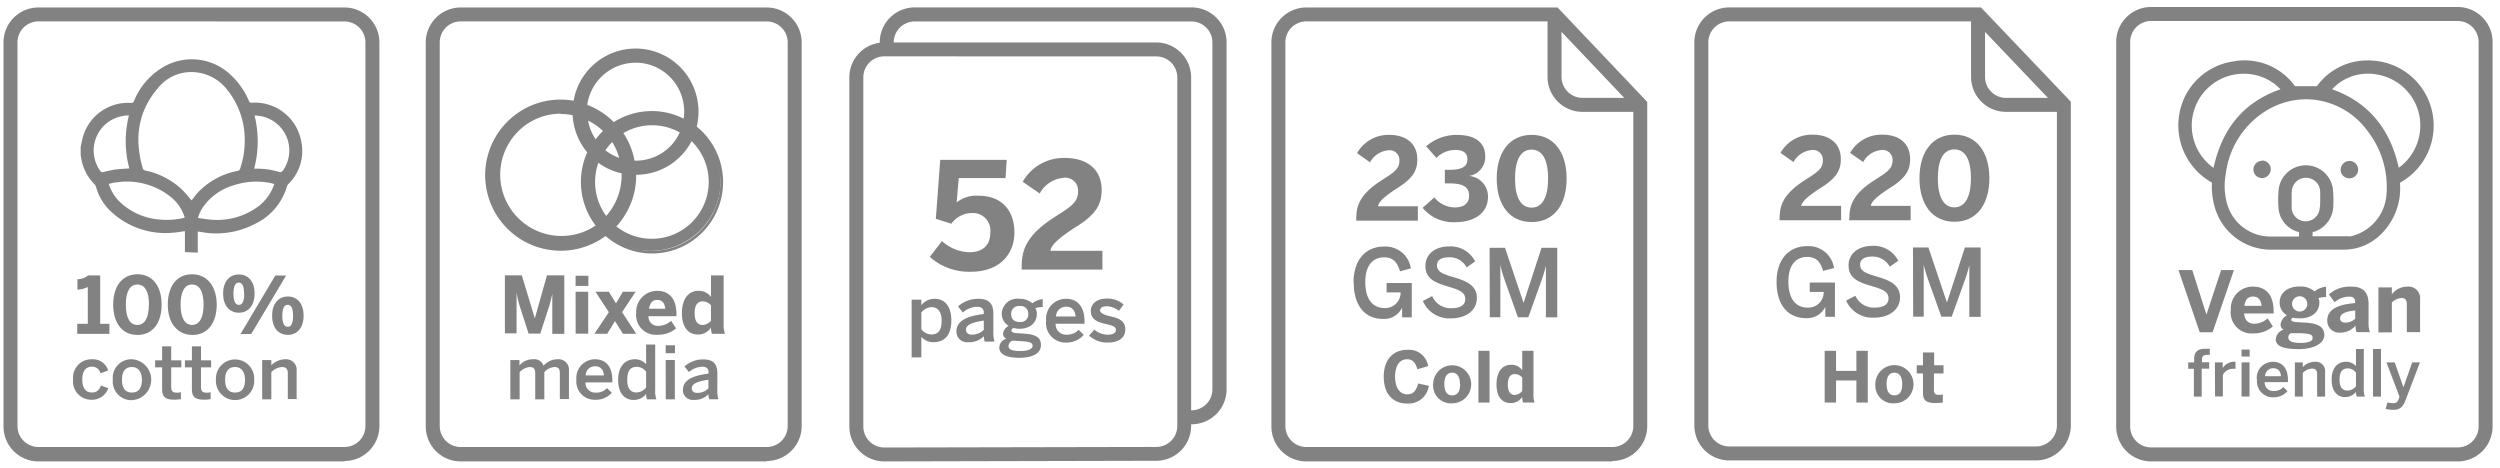
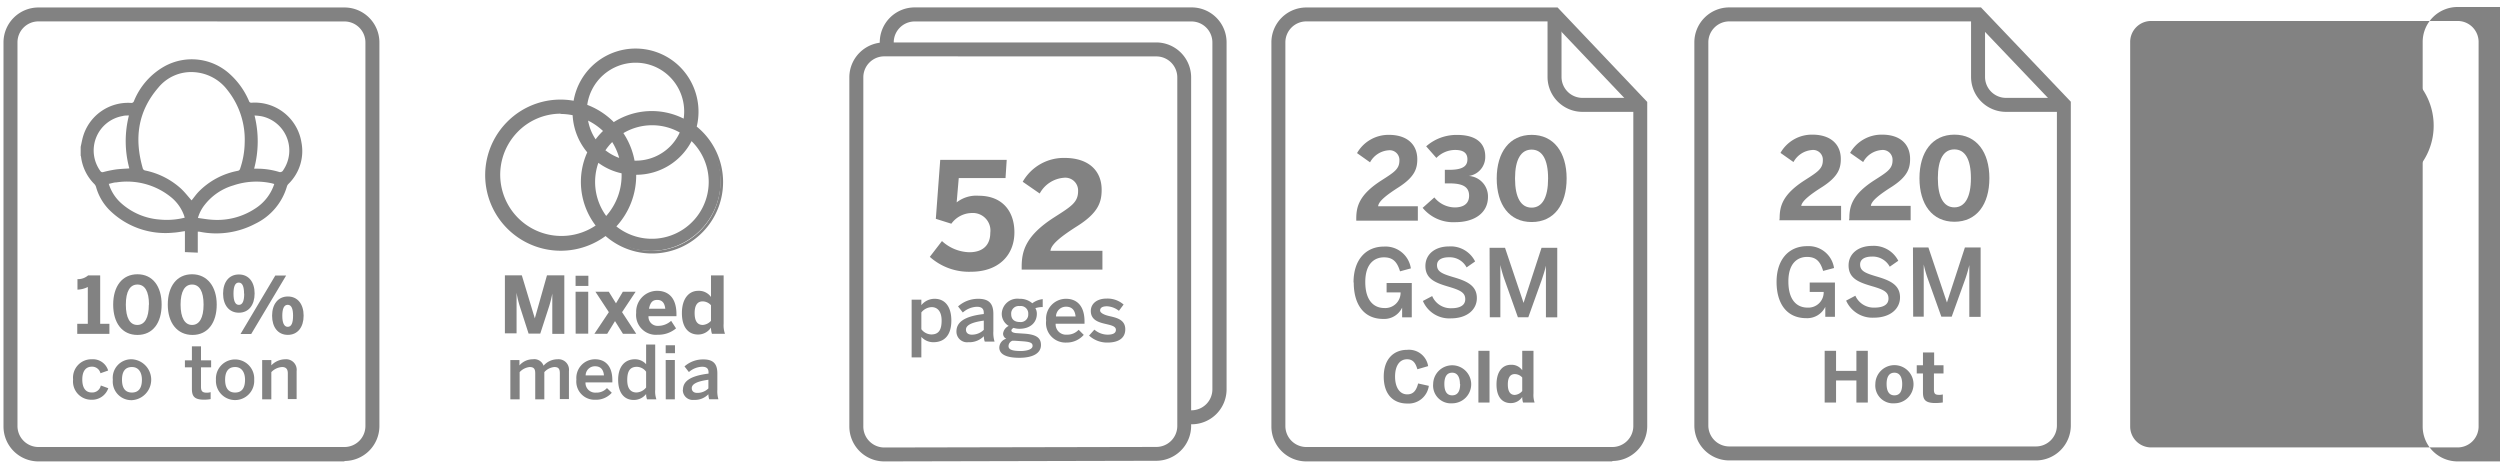
<svg xmlns="http://www.w3.org/2000/svg" viewBox="0 0 357.6 67" data-sanitized-data-name="Layer 1" data-name="Layer 1" id="Layer_1">
  <defs>
    <style>.cls-1{fill:#828282;}</style>
  </defs>
  <title>Icons-Product-page</title>
  <path d="M100.2,18.86a9.58,9.58,0,0,0-.76-.67A8.81,8.81,0,0,0,84.59,9.83a8.74,8.74,0,0,0-2.37,4.81,10.56,10.56,0,0,0-9.63,3,10.62,10.62,0,0,0,14,15.85A10,10,0,0,0,100.2,18.86M85.78,11A7.15,7.15,0,0,1,98,17.23a9.94,9.94,0,0,0-10.16.45l-.23-.25a10.46,10.46,0,0,0-3.75-2.34,7.13,7.13,0,0,1,2-4.11m.94,20.22A8.42,8.42,0,0,1,85.52,23a8.88,8.88,0,0,0,3.6,1.66,9,9,0,0,1-2.4,6.57m-1.57-11a7.09,7.09,0,0,1-1.33-3.36,8.88,8.88,0,0,1,2.6,1.75.6.6,0,0,0,.08.08c-.14.13-.27.24-.4.38a10.35,10.35,0,0,0-.95,1.15m1.15,1.24a8.9,8.9,0,0,1,1-1.24l.28-.26a8.82,8.82,0,0,1,1.29,2.89,7.25,7.25,0,0,1-2.55-1.39M88.86,19a8.32,8.32,0,0,1,8.61-.11A7.23,7.23,0,0,1,96.06,21a7.14,7.14,0,0,1-5.45,2.16A10.56,10.56,0,0,0,88.86,19M74,31.51a9,9,0,0,1-.19-12.69,8.9,8.9,0,0,1,8.34-2.51,8.84,8.84,0,0,0,2.13,5.45A10.07,10.07,0,0,0,85.48,32.3,8.93,8.93,0,0,1,74,31.51m25.26.35a8.3,8.3,0,0,1-11.36.54,10.61,10.61,0,0,0,2.91-7.59,8.73,8.73,0,0,0,8-5l.23.2a8.38,8.38,0,0,1,.17,11.81" class="cls-1" />
  <path d="M93.27,36.26a10.11,10.11,0,0,1-6.65-2.5A10.81,10.81,0,0,1,72.45,17.53a10.73,10.73,0,0,1,9.6-3.12A9,9,0,0,1,97.19,9.49a9.08,9.08,0,0,1,2.47,8.62c.24.19.46.39.68.6a10.24,10.24,0,0,1,.22,14.44,10.12,10.12,0,0,1-7.29,3.11m-6.63-3,.12.12a9.72,9.72,0,0,0,13.52-.49A9.85,9.85,0,0,0,100.07,19q-.37-.34-.75-.66l-.11-.08,0-.12a8.7,8.7,0,0,0-2.34-8.36,8.6,8.6,0,0,0-14.5,4.89l0,.21-.2,0a10.32,10.32,0,0,0-9.45,3A10.41,10.41,0,0,0,86.51,33.35Zm6.62,1.35a8.48,8.48,0,0,1-5.52-2l-.16-.14.14-.15a10.37,10.37,0,0,0,2.86-7.44v-.21h.2A8.49,8.49,0,0,0,97.1,22a8.38,8.38,0,0,0,1.55-2.24l.12-.23.28.25.14.12a8.55,8.55,0,0,1-5.93,14.69m-5.1-2.21A8.14,8.14,0,0,0,98.92,20.19l0,0A8.92,8.92,0,0,1,91,25a10.76,10.76,0,0,1-2.82,7.37m-8,1.87a9.17,9.17,0,1,1,2-18.13l.16,0v.16a8.63,8.63,0,0,0,2.08,5.32l.09.1-.06.12a9.9,9.9,0,0,0,1.21,10.32l.13.17-.17.12a9.11,9.11,0,0,1-5.41,1.79m0-17.95A8.62,8.62,0,0,0,73.92,19,8.76,8.76,0,0,0,85.2,32.26,10.29,10.29,0,0,1,84,21.79a9,9,0,0,1-2.09-5.31,8.84,8.84,0,0,0-1.76-.18m6.54,15.21-.14-.18a8.6,8.6,0,0,1-1.23-8.43l.09-.25.21.16a8.46,8.46,0,0,0,3.52,1.62l.15,0v.16a9.14,9.14,0,0,1-2.45,6.72Zm-1.1-8.22a8.26,8.26,0,0,0,1.12,7.6,8.73,8.73,0,0,0,2.2-6.1,8.77,8.77,0,0,1-3.32-1.5m5.31.07h-.48l0-.16a10.33,10.33,0,0,0-1.71-4.1l-.12-.18.18-.11a8.46,8.46,0,0,1,8.81-.11l.16.09-.08.16a7.09,7.09,0,0,1-1.45,2.19,7.34,7.34,0,0,1-5.28,2.24m-.15-.4h.15a6.93,6.93,0,0,0,5-2.11,6.85,6.85,0,0,0,1.3-1.92,8.06,8.06,0,0,0-8.06.09A10.68,10.68,0,0,1,90.77,23m-1.63.19-.34-.1a7.26,7.26,0,0,1-2.63-1.43L86,21.51l.1-.15a7.77,7.77,0,0,1,1-1.27l.18-.17.27-.25.13.19a9.07,9.07,0,0,1,1.33,2.95Zm-2.57-1.72a7,7,0,0,0,2,1.12,8.53,8.53,0,0,0-1-2.27l-.09.09a8.12,8.12,0,0,0-.86,1.06m-1.42-.86L85,20.35a7.37,7.37,0,0,1-1.37-3.45l0-.36.32.15a8.83,8.83,0,0,1,2.66,1.79l0,.05.15.15-.13.17L86.5,19l-.26.24a11.93,11.93,0,0,0-.93,1.14Zm-1.08-3.36a7,7,0,0,0,1.08,2.68,8.89,8.89,0,0,1,.81-.95,1.88,1.88,0,0,1,.25-.24,8.94,8.94,0,0,0-2.14-1.49m3.7.72-.12-.11a.52.52,0,0,0-.1-.11.69.69,0,0,0-.11-.13,10.29,10.29,0,0,0-3.69-2.31l-.15,0,0-.16a7.36,7.36,0,1,1,14.54,2.2l0,.27-.24-.13a9.75,9.75,0,0,0-10,.44ZM84,15a10.8,10.8,0,0,1,3.67,2.34l.12.13a10.13,10.13,0,0,1,10-.5,7,7,0,0,0-2-6,6.89,6.89,0,0,0-4.84-2h-.11A7,7,0,0,0,84,15" class="cls-1" />
  <path d="M49.27,66H5.5a5,5,0,0,1-5-5V6.07a5,5,0,0,1,5-5H49.27a5,5,0,0,1,5,5V60.94a5,5,0,0,1-5,5M5.5,3.06a3,3,0,0,0-3,3V60.94a3,3,0,0,0,3,3H49.27a3,3,0,0,0,3-3V6.07a3,3,0,0,0-3-3Z" class="cls-1" />
-   <path d="M109.67,66H65.9a5,5,0,0,1-5-5V6.07a5,5,0,0,1,5-5h43.77a5,5,0,0,1,5,5V60.94a5,5,0,0,1-5,5M65.9,3.06a3,3,0,0,0-3,3V60.94a3,3,0,0,0,3,3h43.77a3,3,0,0,0,3-3V6.07a3,3,0,0,0-3-3Z" class="cls-1" />
  <path d="M11.05,46.32h1.51V41.05a3.53,3.53,0,0,1-1.48.38v-1.5a2.25,2.25,0,0,0,1.53-.54h1.72v6.93h1.32v1.44h-4.6Z" class="cls-1" />
  <path d="M16.19,43.57c0-2.61,1.29-4.34,3.47-4.34s3.46,1.73,3.46,4.34-1.26,4.34-3.46,4.34-3.47-1.73-3.47-4.34m5.12,0c0-1.91-.6-2.87-1.65-2.87S18,41.66,18,43.57s.59,2.91,1.64,2.91,1.65-1,1.65-2.91" class="cls-1" />
  <path d="M24,43.57c0-2.61,1.29-4.34,3.47-4.34S31,41,31,43.57s-1.26,4.34-3.46,4.34S24,46.18,24,43.57m5.12,0c0-1.91-.6-2.87-1.65-2.87s-1.64,1-1.64,2.87.6,2.91,1.64,2.91,1.65-1,1.65-2.91" class="cls-1" />
  <path d="M31.91,42c0-1.67.86-2.74,2.26-2.74s2.25,1.07,2.25,2.72-.85,2.75-2.25,2.75S31.91,43.64,31.91,42m3,0c0-1-.23-1.58-.76-1.58S33.4,41,33.4,42s.22,1.61.77,1.61.76-.61.76-1.59m4.45-2.61h1.55l-5,8.37H34.4Zm-.46,5.75c0-1.66.87-2.75,2.26-2.75s2.25,1.09,2.25,2.74-.85,2.75-2.26,2.75-2.25-1.1-2.25-2.74m3,0c0-1-.23-1.56-.77-1.56s-.77.59-.77,1.56.23,1.59.78,1.59.76-.61.76-1.59" class="cls-1" />
  <path d="M10.46,54.32a2.63,2.63,0,0,1,2.69-2.93A2.27,2.27,0,0,1,15.47,53l-1.1.39a1.22,1.22,0,0,0-1.24-.94c-.74,0-1.36.49-1.36,1.84,0,1.19.48,1.85,1.34,1.85a1.24,1.24,0,0,0,1.31-1l1.07.39a2.45,2.45,0,0,1-2.41,1.65,2.61,2.61,0,0,1-2.62-2.92" class="cls-1" />
  <path d="M16.14,54.32a2.65,2.65,0,0,1,2.73-2.93,2.93,2.93,0,0,1,0,5.85,2.66,2.66,0,0,1-2.73-2.92m4.16,0c0-1-.44-1.82-1.43-1.82s-1.42.68-1.42,1.82.43,1.83,1.42,1.83,1.43-.68,1.43-1.83" class="cls-1" />
-   <path d="M23.19,55.65V52.54h-1v-1h1v-2h1.3v2h1.45v1H24.49v2.78c0,.61.18.85.83.85a1.84,1.84,0,0,0,.56-.08v1a5.42,5.42,0,0,1-.95.08c-1.43,0-1.74-.53-1.74-1.55" class="cls-1" />
  <path d="M27.45,55.65V52.54h-1v-1h1v-2h1.3v2H30.2v1H28.75v2.78c0,.61.18.85.82.85a1.79,1.79,0,0,0,.56-.08v1a5.23,5.23,0,0,1-.95.08c-1.42,0-1.73-.53-1.73-1.55" class="cls-1" />
  <path d="M30.89,54.32a2.74,2.74,0,1,1,5.47,0,2.74,2.74,0,1,1-5.47,0m4.16,0c0-1-.44-1.82-1.42-1.82s-1.43.68-1.43,1.82.44,1.83,1.43,1.83,1.42-.68,1.42-1.83" class="cls-1" />
  <path d="M37.5,51.5h1.31v.76a2.79,2.79,0,0,1,2-.87,1.51,1.51,0,0,1,1.62,1.69v4H41.17V53.41c0-.62-.26-.91-.83-.91a2.32,2.32,0,0,0-1.53.73v3.89H37.5Z" class="cls-1" />
  <path d="M72.22,39.38h2.42l1.86,6.16h0l1.74-6.16h2.48v8.38H79V42h0a15.93,15.93,0,0,1-.47,1.87l-1.25,3.85H75.61l-1.24-3.85a14,14,0,0,1-.48-2h0v5.81H72.22Z" class="cls-1" />
  <path d="M82.33,39.44h1.83V40.9H82.33Zm0,2.29h1.81v6H82.34Z" class="cls-1" />
  <polygon points="87.09 44.65 85.17 41.73 87.08 41.73 88.11 43.39 89.09 41.73 90.92 41.73 88.98 44.65 91.01 47.75 89.11 47.75 87.97 45.93 86.85 47.75 85.02 47.75 87.09 44.65" class="cls-1" />
  <path d="M91,44.75a3,3,0,0,1,3-3.15c1.24,0,2.76.62,2.76,3.36v.27h-4a1.3,1.3,0,0,0,1.39,1.38A2.75,2.75,0,0,0,96,45.89l.7,1.08a3.88,3.88,0,0,1-2.61.91A2.83,2.83,0,0,1,91,44.75m4.16-.59c-.09-.85-.47-1.26-1.15-1.26s-1,.38-1.18,1.26Z" class="cls-1" />
  <path d="M97.54,44.79c0-2.08,1-3.19,2.33-3.19a2.11,2.11,0,0,1,1.83.88V39.39h1.81v6.89a3.65,3.65,0,0,0,.19,1.47h-1.86a2.65,2.65,0,0,1-.14-.9,2.19,2.19,0,0,1-1.85,1c-1.36,0-2.31-1-2.31-3.06m4.16,1.1V43.66a1.62,1.62,0,0,0-1.19-.55c-.76,0-1.15.57-1.15,1.67s.36,1.7,1.17,1.7a1.73,1.73,0,0,0,1.17-.59" class="cls-1" />
  <path d="M73,51.5h1.3v.77a2.52,2.52,0,0,1,1.92-.88,1.4,1.4,0,0,1,1.53.92,2.66,2.66,0,0,1,2-.92,1.5,1.5,0,0,1,1.63,1.69v4h-1.3V53.41c0-.62-.17-.91-.79-.91a2.18,2.18,0,0,0-1.43.73v3.89h-1.3V53.41c0-.62-.18-.91-.8-.91a2.25,2.25,0,0,0-1.43.73v3.89H73Z" class="cls-1" />
  <path d="M82.45,54.32a2.67,2.67,0,0,1,2.67-2.93c1.26,0,2.47.75,2.47,3v.31H83.75a1.39,1.39,0,0,0,1.5,1.46,2,2,0,0,0,1.57-.65l.69.67a3,3,0,0,1-2.35,1,2.61,2.61,0,0,1-2.71-2.92m3.94-.56c-.07-.85-.49-1.31-1.28-1.31a1.32,1.32,0,0,0-1.34,1.31Z" class="cls-1" />
  <path d="M88.42,54.33c0-1.95,1-2.94,2.4-2.94a2.11,2.11,0,0,1,1.6.71V49.28h1.3v6.47a3.48,3.48,0,0,0,.17,1.37H92.55a2.17,2.17,0,0,1-.13-.76,2.22,2.22,0,0,1-1.78.85c-1.28,0-2.22-.93-2.22-2.88m4,1.1V53.17a1.68,1.68,0,0,0-1.32-.7c-1,0-1.38.64-1.38,1.89s.51,1.78,1.34,1.78a1.87,1.87,0,0,0,1.36-.71" class="cls-1" />
  <path d="M95.22,49.39h1.33v1.13H95.22Zm0,2.1h1.31v5.63H95.23Z" class="cls-1" />
  <path d="M97.69,55.77c0-1.22,1-2,3.66-2.33v-.17c0-.57-.3-.81-.92-.81a3,3,0,0,0-1.89.76l-.63-.81a4,4,0,0,1,2.7-1c1.5,0,2,.72,2,2v2.33a4,4,0,0,0,.15,1.37h-1.31a2.12,2.12,0,0,1-.12-.72,2.68,2.68,0,0,1-2.07.81,1.42,1.42,0,0,1-1.59-1.44m3.66-.21V54.32c-1.55.21-2.38.59-2.38,1.2,0,.45.31.68.78.68a2.24,2.24,0,0,0,1.6-.64" class="cls-1" />
  <path d="M26.45,36.06v-3c-.57.08-1.11.19-1.66.22A11.38,11.38,0,0,1,15.61,30a7.56,7.56,0,0,1-1.86-3.22,1,1,0,0,0-.25-.45,6.69,6.69,0,0,1-1.91-3.91.34.34,0,0,0-.05-.14V21c.12-.51.2-1,.35-1.51a6.71,6.71,0,0,1,6.83-4.77.39.39,0,0,0,.45-.28,10,10,0,0,1,4.34-4.94A8.07,8.07,0,0,1,33,10.71a10.94,10.94,0,0,1,2.61,3.73.34.34,0,0,0,.39.25,6.76,6.76,0,0,1,7.12,5.69,6.56,6.56,0,0,1-1.84,5.91.89.89,0,0,0-.23.35A8.56,8.56,0,0,1,36.52,32a11.94,11.94,0,0,1-8,1.14,1.07,1.07,0,0,0-.23,0v3Zm.95-7.39c.32-.39.63-.84,1-1.23a10.58,10.58,0,0,1,5.59-3,.42.42,0,0,0,.36-.32A12,12,0,0,0,35,20.42a11.36,11.36,0,0,0-2.47-7.54,6.49,6.49,0,0,0-4.79-2.56,6.07,6.07,0,0,0-5.1,2.22C19.66,16,19.2,19.9,20.44,24.14a.47.47,0,0,0,.29.24A10.86,10.86,0,0,1,25.91,27c.54.51,1,1.11,1.49,1.66m.92,2.52c.69.09,1.33.21,2,.25a9.83,9.83,0,0,0,6.23-1.63,6.57,6.57,0,0,0,2.68-3.48l-.31-.09a10.24,10.24,0,0,0-5.54.29,8.07,8.07,0,0,0-4.07,2.74,5.41,5.41,0,0,0-1,1.92m-1.89-.05c-.05-.16-.08-.28-.13-.41a6.05,6.05,0,0,0-1.65-2.37,10,10,0,0,0-8-2.26c-.36,0-.71.14-1.08.21a6.13,6.13,0,0,0,1.77,2.76,9.27,9.27,0,0,0,5.47,2.34,10.49,10.49,0,0,0,3.64-.27m9.87-7h.39a10.66,10.66,0,0,1,3.17.45.5.5,0,0,0,.65-.25,5,5,0,0,0-3.11-7.7,8.71,8.71,0,0,0-1-.11,15.22,15.22,0,0,1-.06,7.61M18.4,16.52c-.31,0-.59,0-.87.08a5,5,0,0,0-3.17,7.87.36.36,0,0,0,.42.14,16.4,16.4,0,0,1,1.72-.36c.64-.09,1.3-.11,2-.16a14.93,14.93,0,0,1-.06-7.57" class="cls-1" />
  <path d="M194,31.28c0-1.74.42-3.43,3.58-5.46,1.86-1.19,2.59-1.64,2.59-2.86a1.39,1.39,0,0,0-1.57-1.46,3.28,3.28,0,0,0-2.63,1.72l-1.86-1.32a5.18,5.18,0,0,1,4.57-2.61c2.57,0,4.05,1.36,4.05,3.49,0,1.33-.36,2.52-2.66,4-1.73,1.11-2.88,2-2.94,2.72h5.68v2.06H194Z" class="cls-1" />
  <path d="M203.53,29.7l1.64-1.46a3.82,3.82,0,0,0,2.91,1.43c1.34,0,2.06-.6,2.06-1.67,0-1.34-1-1.77-2.87-1.77h-.6V24.29h.65c2.2,0,2.58-.73,2.58-1.51s-.44-1.33-1.74-1.33a3.78,3.78,0,0,0-2.7,1.14L204,20.93a6.54,6.54,0,0,1,4.45-1.63c2.61,0,4,1.12,4,3.07a2.74,2.74,0,0,1-2.35,2.8,2.93,2.93,0,0,1,2.74,3c0,2.26-1.89,3.61-4.69,3.61a5.65,5.65,0,0,1-4.67-2.07" class="cls-1" />
  <path d="M214.09,25.53c0-3.76,1.85-6.24,5-6.24s5,2.48,5,6.24-1.81,6.23-5,6.23-5-2.48-5-6.23m7.35,0c0-2.75-.86-4.13-2.36-4.13s-2.37,1.38-2.37,4.13.86,4.17,2.37,4.17,2.36-1.43,2.36-4.17" class="cls-1" />
  <path d="M193.61,40.38c0-3.18,1.72-5.11,4.36-5.11a3.66,3.66,0,0,1,3.84,3.12l-1.55.42c-.45-1.49-1.13-2-2.31-2s-2.66.73-2.66,3.52,1.33,3.73,2.73,3.73a2.19,2.19,0,0,0,2.32-2.24h-2V40.48h3.6v4.91h-1.38V44h0a2.83,2.83,0,0,1-2.7,1.62c-2.83,0-4.22-2.15-4.22-5.19" class="cls-1" />
  <path d="M203.53,43.05l1.33-.7a2.87,2.87,0,0,0,2.73,1.74c1.2,0,2-.39,2-1.29s-.62-1.26-2.25-1.75c-1.91-.56-3.45-1.09-3.45-3,0-1.69,1.38-2.8,3.38-2.8A3.89,3.89,0,0,1,211,37.4l-1.22.85a2.72,2.72,0,0,0-2.5-1.45c-1.1,0-1.73.4-1.73,1.12,0,.93.71,1.24,2.33,1.72,1.87.55,3.37,1.17,3.37,3,0,1.63-1.37,2.9-3.73,2.9a4.09,4.09,0,0,1-4-2.52" class="cls-1" />
  <path d="M213.07,35.45h2.21l2.65,7.88h0l2.57-7.88h2.25v9.94h-1.62V38h0c-.15.68-.37,1.33-.59,2l-1.93,5.38h-1.49L215.21,40a17.2,17.2,0,0,1-.6-2.1h0v7.48h-1.51Z" class="cls-1" />
  <path d="M230.63,66H186.86a5,5,0,0,1-5-5V6.07a5,5,0,0,1,5-5H222.8l12.82,13.51V60.94a5,5,0,0,1-5,5M186.86,3.06a3,3,0,0,0-3,3V60.94a3,3,0,0,0,3,3h43.77a3,3,0,0,0,3-3V15.37L221.94,3.06Z" class="cls-1" />
  <path d="M234.66,16h-8.3a5,5,0,0,1-5-5V2.17h2V11a3,3,0,0,0,3,3h8.3Z" class="cls-1" />
-   <polygon points="311.61 38.63 313.58 38.63 315.6 44.97 315.62 44.97 317.71 38.63 319.54 38.63 316.49 47.53 314.65 47.53 311.61 38.63" class="cls-1" />
  <path d="M319.1,44.31A3.13,3.13,0,0,1,322.3,41c1.31,0,2.92.66,2.92,3.56v.28H321c.1,1.06.68,1.47,1.48,1.47a3,3,0,0,0,1.89-.77l.74,1.15a4.13,4.13,0,0,1-2.77,1,3,3,0,0,1-3.25-3.32m4.41-.62c-.1-.9-.51-1.33-1.22-1.33s-1.11.39-1.25,1.33Z" class="cls-1" />
  <path d="M325.54,48.45a1.51,1.51,0,0,1,1.1-1.28.88.88,0,0,1-.43-.76,1.71,1.71,0,0,1,.92-1.31,2.06,2.06,0,0,1-1.05-1.83c0-1.28,1-2.29,2.87-2.29a3.06,3.06,0,0,1,2.13.7,2.94,2.94,0,0,1,1.64-.66v1.47a4.31,4.31,0,0,0-1.08.14,1.52,1.52,0,0,1,.12.64c0,1.29-1,2.27-2.81,2.27a5.58,5.58,0,0,1-1-.1c-.13.1-.22.2-.22.32s.25.28.72.31l.95.06c2.19.08,3.07.61,3.07,1.81s-1.54,2-3.65,2c-2.48,0-3.3-.54-3.3-1.44m5.27-.19c0-.39-.19-.57-1.7-.65l-1,0-.42,0a.69.69,0,0,0-.35.58c0,.55.51.81,1.81.81,1,0,1.66-.24,1.66-.66m-.75-4.92a1.09,1.09,0,1,0-2.18,0,1.09,1.09,0,1,0,2.18,0" class="cls-1" />
  <path d="M332.89,45.86c0-1.47,1.24-2.28,4-2.51V43.2c0-.47-.24-.77-.86-.77a3.33,3.33,0,0,0-2.09.79l-.81-1.1A4.41,4.41,0,0,1,336.34,41c1.74,0,2.46.86,2.46,2.5v2.46a4.36,4.36,0,0,0,.18,1.55h-1.91a3.14,3.14,0,0,1-.14-.93,2.82,2.82,0,0,1-2.22,1,1.7,1.7,0,0,1-1.82-1.73m4-.27V44.41c-1.52.15-2.16.53-2.16,1.12,0,.41.28.61.7.61a2,2,0,0,0,1.46-.55" class="cls-1" />
  <path d="M340.21,41.11h1.92v1A2.71,2.71,0,0,1,344.32,41a1.67,1.67,0,0,1,1.85,1.85v4.66h-1.9v-4c0-.58-.22-.88-.76-.88a2.11,2.11,0,0,0-1.38.64v4.28h-1.92Z" class="cls-1" />
  <path d="M313.81,52.75H313v-.91h.85v-.49c0-.82.33-1.46,1.57-1.46.22,0,.59,0,.67,0v.87a1.94,1.94,0,0,0-.38,0c-.4,0-.74.11-.74.63v.43H316v.91h-1.07v4h-1.12Z" class="cls-1" />
  <path d="M316.82,51.84h1.12v.8h0a1.92,1.92,0,0,1,1.75-.89h.08l0,1-.3,0a1.65,1.65,0,0,0-1.51.87v3.09h-1.12Z" class="cls-1" />
  <path d="M320.63,50h1.16v1h-1.16Zm0,1.83h1.14v4.89h-1.14Z" class="cls-1" />
  <path d="M322.81,54.29a2.32,2.32,0,0,1,2.32-2.54c1.09,0,2.14.66,2.14,2.64v.27h-3.33a1.21,1.21,0,0,0,1.3,1.27,1.77,1.77,0,0,0,1.37-.57l.59.59a2.61,2.61,0,0,1-2,.88,2.27,2.27,0,0,1-2.35-2.54m3.42-.48c-.06-.74-.43-1.14-1.11-1.14A1.14,1.14,0,0,0,324,53.81Z" class="cls-1" />
  <path d="M328.26,51.84h1.13v.67a2.4,2.4,0,0,1,1.78-.76,1.32,1.32,0,0,1,1.41,1.47v3.51h-1.14V53.51c0-.54-.23-.79-.72-.79a2,2,0,0,0-1.33.63v3.38h-1.13Z" class="cls-1" />
  <path d="M333.52,54.3c0-1.69.84-2.55,2.08-2.55a1.86,1.86,0,0,1,1.4.62V49.92h1.12v5.61a3.12,3.12,0,0,0,.15,1.2h-1.16a1.71,1.71,0,0,1-.11-.66,2,2,0,0,1-1.55.73c-1.11,0-1.93-.81-1.93-2.5m3.48,1v-2a1.5,1.5,0,0,0-1.15-.61c-.85,0-1.2.55-1.2,1.64s.44,1.54,1.16,1.54a1.66,1.66,0,0,0,1.19-.61" class="cls-1" />
  <rect height="6.81" width="1.14" y="49.92" x="339.44" class="cls-1" />
-   <path d="M341.24,58.48l.26-.91a3.61,3.61,0,0,0,.82.1.72.72,0,0,0,.77-.55l.14-.36-1.87-4.92h1.18l1.25,3.56h0l1.25-3.56h1.11l-2.07,5.42c-.32.86-.74,1.36-1.7,1.36a4.35,4.35,0,0,1-1.16-.14" class="cls-1" />
-   <path d="M351.54,66H307.7a5,5,0,0,1-5-5V6a5,5,0,0,1,5-5h43.84a5,5,0,0,1,5,5V61a5,5,0,0,1-5,5M307.7,3a3,3,0,0,0-3,3V61a3,3,0,0,0,3,3h43.84a3,3,0,0,0,3-3V6a3,3,0,0,0-3-3Z" class="cls-1" />
+   <path d="M351.54,66a5,5,0,0,1-5-5V6a5,5,0,0,1,5-5h43.84a5,5,0,0,1,5,5V61a5,5,0,0,1-5,5M307.7,3a3,3,0,0,0-3,3V61a3,3,0,0,0,3,3h43.84a3,3,0,0,0,3-3V6a3,3,0,0,0-3-3Z" class="cls-1" />
  <path d="M348,16.53a9.3,9.3,0,0,0-9-7.88,8.91,8.91,0,0,0-7.53,3.59c-.06.08-.06.1-.24.09-1,0-1.91,0-2.77,0-.16,0-.18,0-.26-.11a8.88,8.88,0,0,0-8.78-3.43,9.16,9.16,0,0,0-7.66,7.36,9.37,9.37,0,0,0,4.53,9.91c.1.05.1.06.1.18a10.43,10.43,0,0,0,.35,3.18,8.35,8.35,0,0,0,7.91,6.29h.27c1.14,0,2.32,0,3.36,0h3.22c1.23,0,2.49,0,3.74,0a7.5,7.5,0,0,0,5.12-2,9.15,9.15,0,0,0,2.94-7.35.28.28,0,0,1,.18-.33A9.32,9.32,0,0,0,348,16.53m-21.8-3.76c-5.17,1.8-8.31,5.48-9.58,11.24a7.42,7.42,0,0,1,2.55-13.25,7.6,7.6,0,0,1,1.78-.21,7.21,7.21,0,0,1,5.25,2.22m1.62,14.69a2,2,0,0,1,4.06,0c0,.22,0,.46,0,.69s0,.22,0,.35l0,.22v.2a5.31,5.31,0,0,1-.08.91,2,2,0,0,1-4-.37c0-.68,0-1.35,0-2m3,5.71.16,0a4,4,0,0,0,2.8-3.67v-.28a14.91,14.91,0,0,0-.08-2.31,3.91,3.91,0,0,0-7.76.42,16,16,0,0,0,0,2.49,3.83,3.83,0,0,0,2.93,3.38v.63h-1.39c-.85,0-1.73,0-2.6,0a6.42,6.42,0,0,1-6.28-4.62,9.36,9.36,0,0,1-.21-4.29,12.38,12.38,0,0,1,5.23-8.72,11.07,11.07,0,0,1,6.31-2,10.94,10.94,0,0,1,8.61,4.36,13.08,13.08,0,0,1,2.86,9,6.64,6.64,0,0,1-5.12,6.24l-.09,0a3.12,3.12,0,0,1-.4,0q-2.07,0-4.17,0h-.82Zm9.08-22.53a7.39,7.39,0,0,1,6.24,6.22,7.48,7.48,0,0,1-3,7.14c-1.24-5.66-4.45-9.44-9.54-11.23a7,7,0,0,1,6.34-2.13" class="cls-1" />
  <path d="M323.57,23a1.25,1.25,0,0,0-1.24,1.2,1.23,1.23,0,0,0,.34.9,1.23,1.23,0,0,0,1.76,0,1.24,1.24,0,0,0,.38-.88,1.27,1.27,0,0,0-.36-.89,1.23,1.23,0,0,0-.88-.37" class="cls-1" />
  <path d="M336.1,25.51h0a1.25,1.25,0,0,0,1.21-1.24,1.24,1.24,0,0,0-.37-.89,1.21,1.21,0,0,0-.88-.36,1.19,1.19,0,0,0-.88.38,1.22,1.22,0,0,0,0,1.76,1.23,1.23,0,0,0,.86.35" class="cls-1" />
  <path d="M170.42,1.06H130.84a5,5,0,0,0-5,5V7.29a5.54,5.54,0,0,1,1.94-.39h.06V6.07a3,3,0,0,1,3-3h39.58a3,3,0,0,1,3,3V55.69a3,3,0,0,1-3,3h-.67a5.35,5.35,0,0,1,.23,1.46,4.63,4.63,0,0,1,0,.54h.47a5,5,0,0,0,5-5V6.07A5,5,0,0,0,170.42,1.06Z" class="cls-1" />
  <path d="M126.49,66a5,5,0,0,1-5-5V11.07a5,5,0,0,1,5-5h38.89a5,5,0,0,1,5,5V60.91a5,5,0,0,1-5,5L126.5,66Zm0-57.94a3,3,0,0,0-3,3V61a3,3,0,0,0,.88,2.13,3,3,0,0,0,2.13.88h0l38.9-.08a3,3,0,0,0,3-3V11.07a3,3,0,0,0-3-3Z" class="cls-1" />
  <path d="M254.56,31.23c0-1.74.42-3.42,3.59-5.45,1.86-1.19,2.59-1.64,2.59-2.86a1.39,1.39,0,0,0-1.57-1.46,3.3,3.3,0,0,0-2.63,1.72l-1.86-1.31a5.16,5.16,0,0,1,4.57-2.61c2.58,0,4.06,1.36,4.06,3.48,0,1.33-.36,2.52-2.66,4-1.74,1.1-2.89,2-3,2.71h5.7v2.06h-8.83Z" class="cls-1" />
  <path d="M264.53,31.23c0-1.74.42-3.42,3.58-5.45,1.87-1.19,2.6-1.64,2.6-2.86a1.4,1.4,0,0,0-1.57-1.46,3.27,3.27,0,0,0-2.63,1.72l-1.87-1.31a5.18,5.18,0,0,1,4.58-2.61c2.58,0,4,1.36,4,3.48,0,1.33-.35,2.52-2.66,4-1.73,1.1-2.89,2-2.95,2.71h5.69v2.06h-8.82Z" class="cls-1" />
  <path d="M274.56,25.49c0-3.75,1.85-6.23,5-6.23s5,2.48,5,6.23-1.82,6.23-5,6.23S274.56,29.23,274.56,25.49Zm7.36,0c0-2.75-.86-4.12-2.37-4.12s-2.36,1.37-2.36,4.12.86,4.17,2.36,4.17S281.92,28.23,281.92,25.49Z" class="cls-1" />
  <path d="M254.12,40.32c0-3.18,1.73-5.11,4.37-5.11a3.67,3.67,0,0,1,3.85,3.13l-1.56.41c-.44-1.49-1.13-2-2.31-2s-2.66.72-2.66,3.51S257.13,44,258.54,44a2.19,2.19,0,0,0,2.32-2.24h-2V40.41h3.61v4.91h-1.38V43.89h0a2.86,2.86,0,0,1-2.71,1.62C255.51,45.51,254.12,43.35,254.12,40.32Z" class="cls-1" />
  <path d="M264.07,43l1.32-.7A2.87,2.87,0,0,0,268.13,44c1.2,0,2-.39,2-1.29s-.61-1.26-2.25-1.74c-1.92-.56-3.46-1.09-3.46-3,0-1.68,1.38-2.8,3.39-2.8a3.93,3.93,0,0,1,3.72,2.13l-1.22.85a2.76,2.76,0,0,0-2.51-1.45c-1.1,0-1.73.4-1.73,1.13,0,.92.71,1.23,2.33,1.71,1.88.55,3.38,1.17,3.38,3,0,1.62-1.38,2.9-3.74,2.9A4.11,4.11,0,0,1,264.07,43Z" class="cls-1" />
  <path d="M273.63,35.4h2.21l2.65,7.87h0l2.57-7.87h2.25v9.92h-1.62v-7.4h0a19.87,19.87,0,0,1-.58,2l-1.94,5.38h-1.48l-1.92-5.38a16,16,0,0,1-.6-2.09h0v7.47h-1.51Z" class="cls-1" />
  <path d="M291.22,65.86H247.36a5,5,0,0,1-5-5V6.06a5,5,0,0,1,5-5h36l12.85,13.49V60.86A5,5,0,0,1,291.22,65.86ZM247.36,3.06a3,3,0,0,0-3,3v54.8a3,3,0,0,0,3,3h43.86a3,3,0,0,0,3-3V15.35L282.51,3.06Z" class="cls-1" />
  <path d="M295.26,16h-8.32a5,5,0,0,1-5-5V2.17h2V11a3,3,0,0,0,3,3h8.32Z" class="cls-1" />
  <path d="M197.93,53.87c0-2.57,1.48-3.83,3.35-3.83a2.77,2.77,0,0,1,3,2.33l-1.54.45c-.24-.85-.6-1.43-1.47-1.43-1.12,0-1.72,1-1.72,2.48s.62,2.54,1.74,2.54c.87,0,1.3-.55,1.56-1.56l1.53.34a2.93,2.93,0,0,1-3.1,2.53C199.35,57.72,197.93,56.48,197.93,53.87Z" class="cls-1" />
  <path d="M205,54.92a2.72,2.72,0,1,1,2.72,2.77A2.54,2.54,0,0,1,205,54.92Zm3.83,0c0-.89-.31-1.61-1.11-1.61s-1.12.65-1.12,1.61.3,1.63,1.12,1.63S208.86,55.9,208.86,54.93Z" class="cls-1" />
  <path d="M211.47,50.18h1.59v7.4h-1.59Z" class="cls-1" />
  <path d="M214.06,55c0-1.84.84-2.82,2.06-2.82a1.86,1.86,0,0,1,1.62.78V50.18h1.61v6.1a3.37,3.37,0,0,0,.16,1.3h-1.65a2.41,2.41,0,0,1-.12-.8,1.94,1.94,0,0,1-1.64.88C214.89,57.66,214.06,56.8,214.06,55Zm3.68,1V54a1.44,1.44,0,0,0-1.06-.49c-.67,0-1,.51-1,1.48s.32,1.5,1,1.5A1.52,1.52,0,0,0,217.74,55.93Z" class="cls-1" />
  <path d="M261,50.18h1.63v2.87h2.91V50.18h1.63v7.4h-1.63V54.42h-2.91v3.16H261Z" class="cls-1" />
  <path d="M268.25,54.92A2.73,2.73,0,1,1,271,57.69,2.55,2.55,0,0,1,268.25,54.92Zm3.84,0c0-.89-.31-1.61-1.11-1.61s-1.12.65-1.12,1.61.3,1.63,1.12,1.63S272.09,55.9,272.09,54.93Z" class="cls-1" />
  <path d="M275.06,56.08V53.42h-.89V52.25h.89V50.42h1.6v1.83H278v1.17h-1.37v2.31c0,.57.16.75.74.75a2,2,0,0,0,.53-.06v1.15a7.78,7.78,0,0,1-1.06.08C275.29,57.65,275.06,57.08,275.06,56.08Z" class="cls-1" />
  <path d="M133,36.74l1.74-2.26a6,6,0,0,0,3.91,1.6c2.08,0,3-1.16,3-2.77A2.51,2.51,0,0,0,139,30.47,3.68,3.68,0,0,0,136.08,32l-2.22-.7.63-8.43H144l-.17,2.6h-6.69l-.3,3.48A4.54,4.54,0,0,1,140,28c3.34,0,5.1,2.18,5.1,5.23,0,3.35-2.35,5.64-6.2,5.64A8.39,8.39,0,0,1,133,36.74Z" class="cls-1" />
  <path d="M146.14,38.18c0-2.26.55-4.47,4.68-7.11,2.43-1.55,3.39-2.14,3.39-3.73a1.83,1.83,0,0,0-2.06-1.91,4.31,4.31,0,0,0-3.43,2.25L146.29,26a6.75,6.75,0,0,1,6-3.41c3.37,0,5.29,1.78,5.29,4.56,0,1.73-.46,3.28-3.47,5.18-2.27,1.44-3.77,2.61-3.85,3.54h7.43v2.69H146.14Z" class="cls-1" />
  <path d="M130.4,42.86h1.39v.79a2.42,2.42,0,0,1,1.91-.91c1.37,0,2.38,1,2.38,3.11s-1,3.1-2.57,3.1a2.29,2.29,0,0,1-1.72-.76v2.93H130.4Zm4.29,3c0-1.26-.55-1.93-1.44-1.93a2,2,0,0,0-1.46.76v2.4a1.84,1.84,0,0,0,1.42.75C134.26,47.84,134.69,47.2,134.69,45.86Z" class="cls-1" />
  <path d="M136.81,47.41c0-1.3,1.1-2.17,3.91-2.49v-.18c0-.6-.32-.86-1-.86a3.25,3.25,0,0,0-2,.82l-.68-.87a4.31,4.31,0,0,1,2.9-1.09c1.6,0,2.15.77,2.15,2.17v2.48a4.25,4.25,0,0,0,.17,1.47h-1.4a2.17,2.17,0,0,1-.13-.77,2.91,2.91,0,0,1-2.22.86A1.52,1.52,0,0,1,136.81,47.41Zm3.91-.23V45.86c-1.66.23-2.55.63-2.55,1.29,0,.47.33.72.84.72A2.4,2.4,0,0,0,140.72,47.18Z" class="cls-1" />
  <path d="M142.94,49.71a1.35,1.35,0,0,1,1-1.26.8.8,0,0,1-.46-.73,1.39,1.39,0,0,1,.81-1.1,2,2,0,0,1-1-1.73,2.23,2.23,0,0,1,2.52-2.15,2.69,2.69,0,0,1,1.85.64,3,3,0,0,1,1.49-.59v1.13a3.39,3.39,0,0,0-1.05.16,1.54,1.54,0,0,1,.21.81c0,1.25-.94,2.14-2.5,2.14a2.77,2.77,0,0,1-.83-.13c-.18.1-.31.23-.31.38s.16.32.69.37l1.07.07c1.77.11,2.47.58,2.47,1.63,0,1.23-1.24,1.83-3.1,1.83C143.77,51.18,142.94,50.58,142.94,49.71Zm4.76-.23c0-.43-.31-.59-1.53-.67l-1-.07-.36,0a.83.83,0,0,0-.55.77c0,.53.61.7,1.83.7C147.07,50.18,147.7,49.91,147.7,49.48Zm-.62-4.55a1.07,1.07,0,0,0-1.22-1.15,1.08,1.08,0,0,0-1.22,1.15c0,.74.46,1.13,1.23,1.13A1.07,1.07,0,0,0,147.08,44.93Z" class="cls-1" />
  <path d="M149.64,45.86a2.85,2.85,0,0,1,2.86-3.12c1.34,0,2.63.8,2.63,3.25v.32H151a1.48,1.48,0,0,0,1.6,1.56,2.2,2.2,0,0,0,1.69-.7l.73.73A3.24,3.24,0,0,1,152.53,49,2.79,2.79,0,0,1,149.64,45.86Zm4.21-.59c-.08-.91-.53-1.4-1.36-1.4a1.42,1.42,0,0,0-1.44,1.4Z" class="cls-1" />
  <path d="M155.78,48l.76-.85a2.93,2.93,0,0,0,1.89.72c.74,0,1.19-.2,1.19-.69s-.61-.64-1.33-.81c-1-.23-2.26-.51-2.26-1.89,0-1.06.91-1.77,2.23-1.77a3.51,3.51,0,0,1,2.46.85l-.67.9a3,3,0,0,0-1.69-.65c-.77,0-1,.27-1,.61s.6.63,1.31.79c1,.23,2.29.49,2.29,1.89S159.79,49,158.43,49A3.8,3.8,0,0,1,155.78,48Z" class="cls-1" />
</svg>